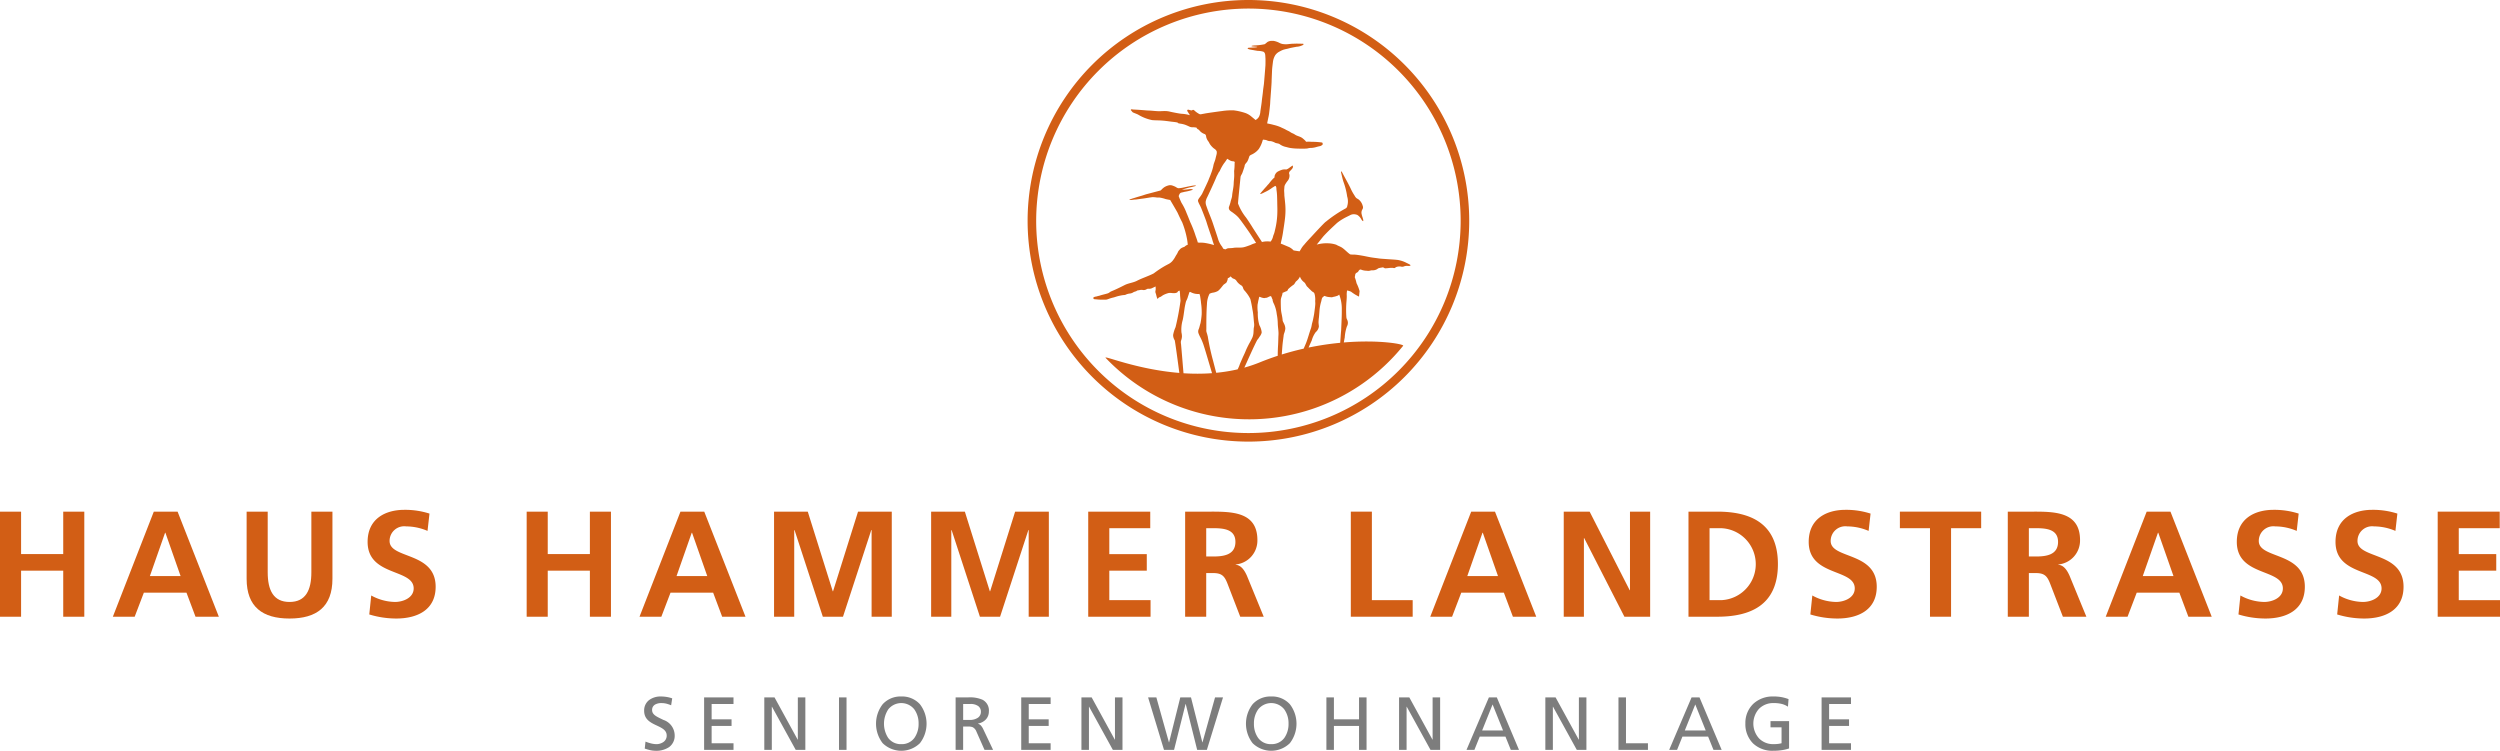
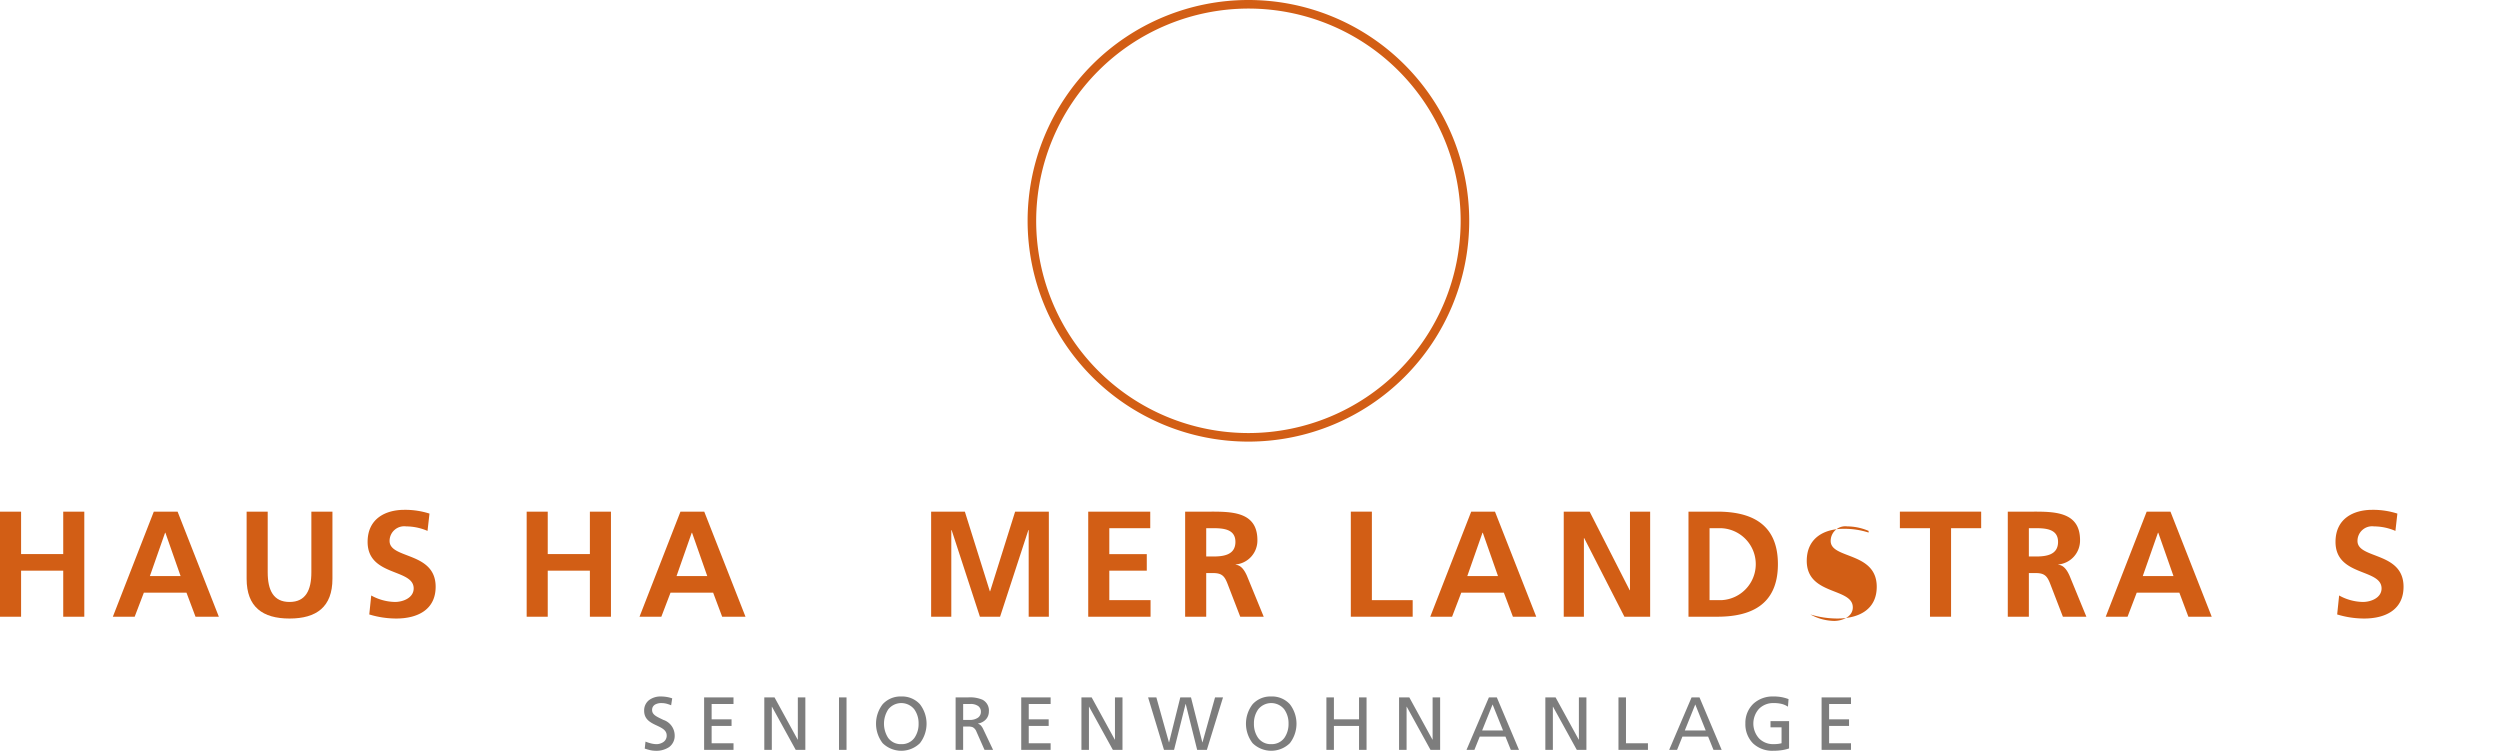
<svg xmlns="http://www.w3.org/2000/svg" id="Ebene_2" data-name="Ebene 2" viewBox="0 0 265.823 79.829">
  <title>Suederelbe_HHL_rgb_Pfade_neuneu</title>
  <g>
-     <path d="M187.249,64.705c-.133-.071-.266-.14-.402-.203a3.053,3.053,0,0,0-.877-.292c-.359-.047-.899-.067-1.26-.098-.169-.014-.339-.022-.507-.036-.089-.007-.178-.016-.267-.029-.271-.041-.631-.079-.9-.128s-.535-.109-.803-.157c-.246-.044-.493-.084-.741-.112-.162-.018-.327-.009-.49-.018a.287.287,0,0,1-.145-.04c-.267-.189-.526-.478-.795-.666-.23-.162-.407-.189-.647-.336a2.981,2.981,0,0,0-.845-.152,3.891,3.891,0,0,0-1.238.138c.083-.09.694-.876.783-.961.632-.674,1.118-1.09,1.373-1.337a5.115,5.115,0,0,1,.627-.431c.231-.139.476-.252.718-.372a.844.844,0,0,1,.57-.12,1.272,1.272,0,0,1,.242.063,1.247,1.247,0,0,1,.439.481c.043.07.14.186.175.18s.032-.114.018-.155c-.049-.152-.029-.115-.059-.21a2.582,2.582,0,0,1-.103-.362.65.65,0,0,1,.088-.54.399.399,0,0,0,.021-.356,1.28,1.28,0,0,0-.351-.605c-.22-.221-.307-.099-.527-.508a4.745,4.745,0,0,1-.362-.642c-.256-.554-.565-1.082-.851-1.621-.054-.102-.152-.297-.189-.291s-.031.083-.023.115c.083.329.147.665.254.988a7.562,7.562,0,0,1,.398,1.575,1.711,1.711,0,0,1,.009.997.336.336,0,0,1-.167.262,13.463,13.463,0,0,0-2.107,1.413c-.103.027-1.498,1.551-1.624,1.685-.183.194-.448.475-.682.761a2.27,2.27,0,0,0-.36.497,1.873,1.873,0,0,0-.121.206c-.023-.002-.046-.003-.069-.006-.192-.025-.384-.057-.576-.088a1.734,1.734,0,0,0-.465-.351c-.332-.14-.811-.342-.811-.342l-.087-.018a2.156,2.156,0,0,1,.059-.313c.038-.141.131-.587.168-.84.047-.323.194-1.215.235-1.676a7.444,7.444,0,0,0-.01-1.596c-.013-.145-.027-.273-.036-.356-.005-.039-.038-.339-.038-.378,0-.185-.01-.237-.022-.491-.001-.016.014-.238.024-.305a.707.707,0,0,1,.062-.302,2.897,2.897,0,0,1,.322-.473.891.891,0,0,0,.159-.592c-.006-.048-.057-.165-.043-.207a.423.423,0,0,1,.146-.242c.343-.349.244-.359.265-.497.005-.036-.012-.062-.134.018-.136.09-.319.236-.383.271-.053.029-.182.103-.235.081a1.313,1.313,0,0,0-.334.013,2.464,2.464,0,0,0-.507.204.698.698,0,0,0-.299.326.489.489,0,0,0-.063.267c-.004.07-.086.108-.134.154a4.848,4.848,0,0,0-.389.447,1.634,1.634,0,0,1-.176.207c-.07.062-.111.15-.186.212-.062.052-.098.13-.164.184s-.109.134-.171.197c-.074.075-.221.256-.289.339a.036.036,0,0,0-.006.048c.031.061.448-.173.5-.194a4.248,4.248,0,0,0,.766-.456c.077-.051.288-.18.299-.19a.054.054,0,0,1,.069.015c.098.099.074.294.085.373s.021.147.031.232c.039.32.039.631.048.949.005.139.005.304.007.402.002.156.025.608-.003,1.115a8.123,8.123,0,0,1-.245,1.625c-.092.45-.143.408-.214.715a1.49,1.49,0,0,1-.239.482.766.766,0,0,1-.108-.005,2.303,2.303,0,0,0-.778.046c-.013.003-.026.005-.039.007-.497-.762-.979-1.504-.989-1.524-.041-.079-.639-1.011-.769-1.155a5.426,5.426,0,0,1-.788-1.416c-.017-.078.258-2.69.264-2.797.007-.154.148-.316.198-.46.108-.309.236-.677.241-.742.016-.211.191-.304.293-.484a1.914,1.914,0,0,0,.115-.259c.036-.093.057-.192.098-.283.057-.126.289-.185.403-.263a1.994,1.994,0,0,0,.596-.507,3.163,3.163,0,0,0,.415-.936c.071-.099.017-.053.178-.042a.814.814,0,0,1,.292.07.703.703,0,0,0,.243.067c.114.012.124-.012.215.022a1.645,1.645,0,0,1,.336.123c.148.104.388.085.523.172a1.711,1.711,0,0,0,.705.311c.138.034.274.078.413.1a5.493,5.493,0,0,0,.583.063c.284.014.569.015.854.017.116.001.231-.009.347-.015a1.052,1.052,0,0,0,.114-.02,1.237,1.237,0,0,1,.228-.041,2.281,2.281,0,0,0,.589-.076c.147-.045.298-.083.449-.115a.449.449,0,0,0,.252-.13c.04-.044.096-.061.058-.125-.017-.029.006-.119-.095-.138a8.101,8.101,0,0,0-1.093-.072,4.312,4.312,0,0,0-.552-.005c-.051.005-.066-.071-.099-.1a3.696,3.696,0,0,0-.323-.288c-.267-.195-.544-.2-.816-.391-.152-.107-.301-.129-.451-.239-.165-.12-.323-.164-.497-.268-.173-.102-.365-.171-.544-.263a4.476,4.476,0,0,0-.781-.252c-.214-.064-.437-.101-.657-.15l.017-.079c.045-.215.086-.431.135-.645a4.95,4.95,0,0,0,.077-.504c.032-.237.053-.475.079-.713.017-.154.022-.397.034-.551.019-.239.142-1.859.135-1.99-.002-.047.038-.964.046-1.151.01-.27.09-.858.093-.881a1.785,1.785,0,0,1,.241-.727,1.197,1.197,0,0,1,.469-.403,2.798,2.798,0,0,1,.375-.18,3.059,3.059,0,0,1,.413-.103c.126-.026.282-.079.409-.104.208-.041.399-.078.607-.118a1.668,1.668,0,0,0,.662-.178c.033-.021.078-.058.079-.088.002-.059-.056-.055-.102-.054l-.023-.001c-.2-.004-.4-.012-.601-.012-.15,0-.299.01-.449.012-.114.003-.248.022-.362.03a2.213,2.213,0,0,1-.679,0,1.268,1.268,0,0,1-.383-.139,2.11,2.11,0,0,0-.604-.198h-.241a.975.975,0,0,0-.362.104c-.052.024-.278.238-.331.253a5.725,5.725,0,0,1-.939.123s-.471.014-.458.08.832.045.558.115c-.161.042-.727.039-.891.064a.163.163,0,0,0-.082.053c-.002.011.04.058.068.07a1.1,1.1,0,0,0,.207.064c.152.03.306.053.459.082.098.018.249.043.348.057a2.129,2.129,0,0,1,.606.093c.224.131.186.417.211.673.011.119.003.614.001.742-.004.13-.15,1.9-.163,2.008-.038.309-.081.544-.102.798-.022.258-.102.781-.125,1.04-.02.23-.149,1.052-.151,1.091a1.501,1.501,0,0,1-.108.478.846.846,0,0,1-.316.372c-.026.02-.051.041-.079.062-.155-.128-.316-.261-.476-.394a2.002,2.002,0,0,0-.603-.351,6.329,6.329,0,0,0-.701-.194c-.177-.042-.357-.066-.535-.092a6.826,6.826,0,0,0-1.27.074c-.371.045-1.563.213-1.782.256-.231.046-.193.034-.425.08-.122.024-.169.009-.441-.17a2.449,2.449,0,0,1-.28-.226.165.165,0,0,0-.236-.028.131.131,0,0,1-.08.021c-.097-.019-.191-.045-.286-.07-.052-.014-.105-.023-.14.026a.128.128,0,0,0,.015.152c.087.134.169.27.251.4-.128-.031-.255-.071-.385-.093a4.332,4.332,0,0,0-.503-.059c-.212-.011-1.089-.186-1.292-.239a2.223,2.223,0,0,0-.608-.049c-.2.004-.4.02-.6.012-.269-.011-.536-.041-.806-.06-.12-.008-.241-.008-.361-.017-.267-.02-.532-.043-.798-.062-.18-.013-.361-.022-.542-.033a1.113,1.113,0,0,1-.234-.02.122.122,0,0,0-.158.053v.031c.08.053.156.207.242.246.176.081.363.14.536.225a4.603,4.603,0,0,0,1.498.587c.283.026.567.021.851.036.196.01.392.027.586.049s.391.052.587.077c.175.022.352.037.527.066.355.059-.022.069.429.147a2.712,2.712,0,0,1,.504.112c.18.063.353.149.527.227a.804.804,0,0,0,.348.044.301.301,0,0,1,.039-.001c.088.01.176.018.263.031.023.003.059.013.064.029.066.167.17.128.287.265a1.201,1.201,0,0,0,.515.381.252.252,0,0,1,.182.155c.021.069.029.141.043.212a1.273,1.273,0,0,0,.239.459c.07.102.117.239.198.334a1.931,1.931,0,0,0,.404.411.672.672,0,0,1,.239.23c.062.077.031.31.023.342-.039.166-.086.329-.122.495-.057.257-.187.488-.229.754a5.209,5.209,0,0,1-.247.827c-.076.22-.17.433-.256.65.023.01-.675,1.463-.696,1.511a4.329,4.329,0,0,1-.282.407c-.217.296-.153.355-.114.463.084.23.172.326.317.678.147.357.491,1.253.535,1.401.235.779.582,1.715.633,1.925.039.16.119.374.183.571a7.364,7.364,0,0,0-.976-.229,3.206,3.206,0,0,0-.62-.027.336.336,0,0,0-.128-.018,6.981,6.981,0,0,0-.224-.672,11.815,11.815,0,0,0-.544-1.413c-.055-.102-.243-.622-.423-1.032a5.849,5.849,0,0,0-.543-1.1,7.362,7.362,0,0,1-.302-.717c.15-.426.204-.335.619-.454a4.803,4.803,0,0,0,.896-.225c-.037-.074-.268-.078-.383-.06a3.786,3.786,0,0,1-.413.043,2.476,2.476,0,0,1-.356.002.212.212,0,0,1,.056-.021c.024-.006.596-.166.691-.194a6.771,6.771,0,0,0,.725-.179c.024-.051-.163-.058-.404-.012-.155.029-.404.076-.566.111-.217.046-.2.046-.36.077a2.996,2.996,0,0,1-.558.075.929.929,0,0,1-.242-.124,1.755,1.755,0,0,0-.315-.14.743.743,0,0,0-.413-.051c-.653.151-.792.524-.921.558-.096.025-1.223.325-1.437.38-.172.043-.341.11-.507.16-.218.066-.438.126-.654.195-.211.068-.348.098-.641.21-.028.011-.048.019-.056.047.023.018.044.013.072.014.232.008.446-.054.547-.044.053.005.615-.082.82-.106.264-.031.773-.129,1.036-.152a3.312,3.312,0,0,1,.458.041c.182.004.152.005.279.004a3.584,3.584,0,0,1,.619.153c.139.04.505.104.505.104s.595,1.007.765,1.318c.042.076.292.652.511,1.054a9.56,9.56,0,0,1,.519,1.802c.041.239.06.428.076.582a.894.894,0,0,0-.342.213c-.053.04-.384.096-.543.34-.197.194-.131.242-.328.53-.091.133-.179.339-.302.492a1.384,1.384,0,0,1-.467.444c-.049.025-.335.177-.355.187a10.614,10.614,0,0,0-1.285.845c-.528.278-1.251.507-1.778.782-.415.216-.895.245-1.312.458-.46.234-.923.461-1.4.658-.237.098-.185.155-.429.234-.179.058-.542.139-.744.202-.092.042-.263.067-.361.1-.117.04-.245.029-.348.107-.016.011-.048.028-.054.045s-.006.054.007.065c.028.025.034.07.077.083a.776.776,0,0,0,.145.019c.073.003.07.008.125.009a5.335,5.335,0,0,0,.847.028,1.626,1.626,0,0,0,.215-.006c.094-.026.188-.059.279-.094a3.827,3.827,0,0,1,.453-.13c.096-.023.114-.033.31-.095.137-.043.231-.064.363-.094a4.026,4.026,0,0,1,.398-.068.556.556,0,0,0,.221-.036,1.265,1.265,0,0,1,.441-.126.836.836,0,0,0,.424-.164c.05-.018.153-.047.233-.076a.25.25,0,0,0,.114-.074c.031-.007.065-.014.104-.026.09-.001.193-.037.289-.047a.615.615,0,0,1,.185.003.587.587,0,0,0,.465-.09.339.339,0,0,1,.185-.035.745.745,0,0,0,.442-.101c.104-.046.204-.094.299-.146a2.604,2.604,0,0,1,.01.386.477.477,0,0,0,.024.382c.05.167.11.511.191.559.002.002.109-.159.195-.179.143-.027.289-.173.418-.24a2.76,2.76,0,0,1,.472-.186c.271-.082.454.015.73-.01a.623.623,0,0,0,.276-.084c.046-.053.01-.04.067-.096.056-.058.162-.098.182-.067a3.198,3.198,0,0,1,.044.506c.016.174.046.534.045.557a27.044,27.044,0,0,1-.526,2.8,3.666,3.666,0,0,0-.26.832,1.034,1.034,0,0,0,.167.563c.031.016.34,2.298.493,3.474-4.62-.377-8.156-1.938-7.828-1.592a21.073,21.073,0,0,0,31.628-1.295c.13-.161-2.479-.668-6.311-.352.037-.207.072-.403.098-.518a4.569,4.569,0,0,1,.228-1.182.767.767,0,0,0,.099-.501c-.058-.304-.141-.241-.158-.55a11.494,11.494,0,0,1-.005-1.299c.015-.319.06-.628.05-.946a2.169,2.169,0,0,1,.037-.534,1.93,1.93,0,0,1,.422.134,4.601,4.601,0,0,0,.845.52l.062-.583a4.412,4.412,0,0,0-.323-.841,4.232,4.232,0,0,0-.192-.644,1.576,1.576,0,0,0,.045-.232c.032-.27.253-.223.337-.382.071-.134.188-.251.319-.176a1.571,1.571,0,0,0,.587.107.757.757,0,0,0,.391-.023.708.708,0,0,1,.158-.024.908.908,0,0,0,.569-.139.409.409,0,0,1,.148-.088,2.956,2.956,0,0,1,.334-.067.239.239,0,0,1,.214.027c.136.102.251.038.403.041a2.59,2.59,0,0,1,.566-.028c.066.022.174.032.214-.006a.54.54,0,0,1,.312-.133.797.797,0,0,1,.339.004.445.445,0,0,0,.263-.011.879.879,0,0,1,.391-.07,1.546,1.546,0,0,0,.25.002c.034-.003.065-.037.098-.057A.331.331,0,0,0,187.249,64.705Zm-13.735,3.799c.006-.292.164-.507.187-.796.001-.009.112-.041.144-.059.035-.02.147-.067.168-.078.026-.014.256-.054.266-.243a4.703,4.703,0,0,1,.618-.502c.088-.07.17-.281.258-.354a1.339,1.339,0,0,0,.396-.495,1.248,1.248,0,0,0,.362.535c.016.012.12.111.131.106.067.062.161.28.247.4.237.217.135.15.408.399a1.124,1.124,0,0,0,.298.237c.153.06.19.66.181.787-.02.29.022.264-.003.554-.029.349-.051.448-.095.797-.032.263-.09.524-.143.785-.033.157-.082.309-.118.465a3.241,3.241,0,0,1-.087.409c-.177.467-.36,1.185-.553,1.646q-.114.272-.234.541c-.758.171-1.537.377-2.328.623.035-.488.07-.951.084-1.081.027-.269.103-.815.107-.85a1.228,1.228,0,0,1,.083-.376,1.742,1.742,0,0,0,.105-.449,1.167,1.167,0,0,0-.141-.523c-.041-.1-.104-.201-.139-.304-.05-.609-.173-.849-.188-1.303C173.517,69.107,173.507,68.769,173.514,68.504Zm-7.194-8.117c-.23-.698-.494-1.236-.724-1.933a1.01,1.01,0,0,1-.065-.479,1.986,1.986,0,0,1,.105-.333c.063-.109.865-1.823,1.022-2.238.047-.125.178-.342.234-.464.031-.069.093-.125.131-.192a4.892,4.892,0,0,1,.473-.841c.053-.048.327-.461.327-.461a2.659,2.659,0,0,0,.226.142.866.866,0,0,0,.251.112c.085.021.234.006.29.068.054.059.011.135.013.22a5.809,5.809,0,0,1-.053.776c.009.054.008.289.011.344.013.324-.046.648-.055.972-.011.436-.136.872-.169,1.307-.017.223-.129.446-.167.667a4.83,4.83,0,0,1-.167.511.39.39,0,0,0,.144.418c.107.099.261.174.368.272a3.1,3.1,0,0,1,.5.442c.22.244,1.087,1.481,1.222,1.687.08.121.542.837.644,1.004l.005.009a2.987,2.987,0,0,0-.489.172.873.873,0,0,0-.101.05c-.237.081-.472.176-.712.233-.351.083-.775.006-1.128.074-.116.022-.389.028-.504.037-.184.014-.215.087-.348.122a2.096,2.096,0,0,0-.211-.075c-.052-.096-.104-.195-.127-.227a2.423,2.423,0,0,1-.392-.708C166.701,61.508,166.504,60.949,166.319,60.387Zm-.657,8.518a2.586,2.586,0,0,1,.274-1.102,1.179,1.179,0,0,1,.325-.112,1.604,1.604,0,0,0,.535-.168c.221-.117.576-.643.65-.697.004-.004.26-.183.265-.189a1.089,1.089,0,0,0,.172-.499.396.396,0,0,0,.269-.184,1.157,1.157,0,0,1,.177.155c.091.09.212.093.312.16a.576.576,0,0,1,.186.202,1.531,1.531,0,0,0,.507.454.794.794,0,0,1,.144.172c-.005.04.111.368.228.4a.699.699,0,0,0,.038.068,3.692,3.692,0,0,1,.531.795,10.822,10.822,0,0,1,.219,1.098c.109.502.124,1.021.184,1.53a1.276,1.276,0,0,1-.039.455c-.016.181-.016.349-.032.529a1.65,1.65,0,0,1-.104.453,7.977,7.977,0,0,1-.37.709c-.13.258-.264.515-.37.785-.101.254-.25.546-.301.667s-.318.719-.321.755a4.202,4.202,0,0,1-.214.496,17.678,17.678,0,0,1-2.28.369c-.143-.542-.319-1.225-.336-1.288a25.249,25.249,0,0,1-.564-2.583c0-.001-.06-.214-.063-.244a2.294,2.294,0,0,1-.092-.319,1.751,1.751,0,0,1,.004-.184C165.597,70.684,165.597,69.807,165.663,68.905Zm-2.494,7.349c-.084-1.018-.259-3.116-.265-3.121a.795.795,0,0,1,0-.334,1.532,1.532,0,0,0,.1-.443,1.891,1.891,0,0,0-.052-.431,3.625,3.625,0,0,1,.136-1.346c.083-.391.13-.789.188-1.187.033-.23.084-.457.134-.684.037-.163.152-.301.225-.579.011-.04.102-.293.113-.344a.273.273,0,0,1,.082-.169c.04-.027.147.037.152.039a1.634,1.634,0,0,0,.883.167,1.83,1.83,0,0,1,.074.253c0,.001.076.485.083.582.013.175.047.359.059.536a7.372,7.372,0,0,1,.021.794,8.079,8.079,0,0,1-.126.947c-.057.149-.12.482-.189.626a.6.6,0,0,0-.029.431,3.701,3.701,0,0,0,.223.488,5.488,5.488,0,0,1,.265.613c.15.395.662,2.179.956,3.155A22.055,22.055,0,0,1,163.168,76.254Zm6.466-.597c.234-.488.971-2.188,1.377-2.947a2.028,2.028,0,0,0,.217-.296c.032-.062.087-.109.12-.174.027-.054.058-.109.087-.162a.186.186,0,0,0,.013-.043.728.728,0,0,0,.034-.131,1.944,1.944,0,0,0-.246-.757,4.268,4.268,0,0,1-.166-1.365,4.03,4.03,0,0,1-.027-.823c.026-.136.053-.272.076-.408a2.691,2.691,0,0,0,.069-.298.21.21,0,0,1,.05-.122c.018-.019.068.008.093.02a1.296,1.296,0,0,0,.433.114,1.125,1.125,0,0,1,.203-.033c.134.001.437-.242.512-.156s.077.22.151.303a1.2,1.2,0,0,0,.149.489,3.591,3.591,0,0,1,.305,1.113,5.686,5.686,0,0,1,.109,1.009c.011.403.1.806.072,1.205-.012.162-.025.82-.036.99-.025.4-.041.807-.041,1.212q-.949.311-1.916.703A15.084,15.084,0,0,1,169.635,75.657Zm6.831-2.133c.109-.253.22-.506.338-.754a2.661,2.661,0,0,1,.425-.888.943.943,0,0,0,.336-.617c-.01-.095-.038-.326-.039-.421a5.01,5.01,0,0,1,.047-.546c.022-.266.043-.501.061-.768a4.453,4.453,0,0,1,.185-.934c.076-.343.058-.38.33-.56.043-.028.112.082.523.12.272.025.287.031.4-.016a2.486,2.486,0,0,0,.505-.141c.16-.08.135-.178.192.016A4.127,4.127,0,0,1,180,69.38c-.001.34.001.502-.009.842-.015.493-.04.985-.061,1.478,0,.011,0,.02-.002.031-.032.291-.064.919-.098,1.286A31.106,31.106,0,0,0,176.466,73.524Z" transform="translate(-37.328 -36.567)" style="fill: #d25e15" />
    <path d="M170.071,37.478a22.567,22.567,0,1,1-22.567,22.567A22.592,22.592,0,0,1,170.071,37.478m0-.911a23.478,23.478,0,1,0,23.478,23.478,23.478,23.478,0,0,0-23.478-23.478Z" transform="translate(-37.328 -36.567)" style="fill: #d25e15" />
  </g>
  <g>
    <path d="M37.328,90.969H39.57v4.515h4.481V90.969h2.241v11.173H44.051V97.243H39.57v4.898H37.328Z" transform="translate(-37.328 -36.567)" style="fill: #d25e15" />
    <path d="M53.682,90.969h2.529l4.386,11.173H58.116l-.961-2.56h-4.53l-.977,2.56H49.328ZM54.914,93.21h-.032l-1.617,4.61h3.266Z" transform="translate(-37.328 -36.567)" style="fill: #d25e15" />
    <path d="M63.552,90.969h2.241V97.42c0,1.904.608,3.153,2.321,3.153s2.321-1.249,2.321-3.153V90.969h2.241v7.14c0,2.993-1.697,4.226-4.562,4.226s-4.562-1.232-4.562-4.226Z" transform="translate(-37.328 -36.567)" style="fill: #d25e15" />
    <path d="M82.786,93.018a5.791,5.791,0,0,0-2.273-.48,1.555,1.555,0,0,0-1.761,1.553c0,1.937,4.898,1.12,4.898,4.865,0,2.449-1.937,3.378-4.193,3.378a9.832,9.832,0,0,1-2.865-.433l.208-2.017a5.397,5.397,0,0,0,2.529.688c.849,0,1.985-.433,1.985-1.44,0-2.129-4.898-1.249-4.898-4.946,0-2.497,1.937-3.409,3.906-3.409a8.446,8.446,0,0,1,2.673.4Z" transform="translate(-37.328 -36.567)" style="fill: #d25e15" />
    <path d="M93.328,90.969h2.241v4.515h4.481V90.969h2.241v11.173h-2.241V97.243H95.569v4.898H93.328Z" transform="translate(-37.328 -36.567)" style="fill: #d25e15" />
    <path d="M109.681,90.969H112.21l4.386,11.173h-2.481l-.96-2.56h-4.53l-.977,2.56h-2.321Zm1.232,2.241h-.032l-1.617,4.61h3.266Z" transform="translate(-37.328 -36.567)" style="fill: #d25e15" />
-     <path d="M119.632,90.969h3.585l2.657,8.468h.032l2.657-8.468h3.586v11.173h-2.145v-9.22h-.032l-3.009,9.22h-2.145l-3.009-9.22-.032.032v9.188h-2.145Z" transform="translate(-37.328 -36.567)" style="fill: #d25e15" />
    <path d="M136.335,90.969H139.92l2.657,8.468h.032l2.657-8.468h3.585v11.173h-2.144v-9.22h-.032l-3.009,9.22h-2.145l-3.009-9.22-.032.032v9.188h-2.145Z" transform="translate(-37.328 -36.567)" style="fill: #d25e15" />
    <path d="M153.038,90.969h6.595V92.73H155.28v2.754h3.985v1.76H155.28v3.138h4.386v1.761h-6.627Z" transform="translate(-37.328 -36.567)" style="fill: #d25e15" />
    <path d="M163.343,90.969h2.417c2.401,0,5.266-.08,5.266,3.025a2.555,2.555,0,0,1-2.305,2.593v.032c.608.048.96.656,1.185,1.152l1.792,4.37H169.201l-1.345-3.489c-.32-.832-.608-1.152-1.553-1.152h-.72v4.642h-2.241Zm2.241,4.77h.736c1.105,0,2.369-.16,2.369-1.553,0-1.345-1.248-1.457-2.369-1.457h-.736Z" transform="translate(-37.328 -36.567)" style="fill: #d25e15" />
    <path d="M180.959,90.969h2.24v9.412h4.338v1.761h-6.578Z" transform="translate(-37.328 -36.567)" style="fill: #d25e15" />
    <path d="M193.76,90.969h2.528l4.387,11.173h-2.481l-.96-2.56h-4.53l-.977,2.56h-2.32Zm1.232,2.241H194.96l-1.616,4.61h3.265Z" transform="translate(-37.328 -36.567)" style="fill: #d25e15" />
    <path d="M203.599,90.969h2.753l4.258,8.355h.032V90.969h2.145v11.173h-2.737l-4.274-8.355h-.032v8.355H203.599Z" transform="translate(-37.328 -36.567)" style="fill: #d25e15" />
    <path d="M216.863,90.969h3.057c3.426,0,6.451,1.152,6.451,5.587s-3.025,5.586-6.451,5.586h-3.057Zm2.24,9.412h1.249a3.829,3.829,0,0,0,0-7.651h-1.249Z" transform="translate(-37.328 -36.567)" style="fill: #d25e15" />
-     <path d="M236.016,93.018a5.791,5.791,0,0,0-2.272-.48,1.555,1.555,0,0,0-1.761,1.553c0,1.937,4.897,1.12,4.897,4.865,0,2.449-1.937,3.378-4.193,3.378a9.833,9.833,0,0,1-2.865-.433l.208-2.017a5.397,5.397,0,0,0,2.529.688c.848,0,1.984-.433,1.984-1.44,0-2.129-4.897-1.249-4.897-4.946,0-2.497,1.937-3.409,3.905-3.409a8.45,8.45,0,0,1,2.673.4Z" transform="translate(-37.328 -36.567)" style="fill: #d25e15" />
+     <path d="M236.016,93.018a5.791,5.791,0,0,0-2.272-.48,1.555,1.555,0,0,0-1.761,1.553c0,1.937,4.897,1.12,4.897,4.865,0,2.449-1.937,3.378-4.193,3.378a9.833,9.833,0,0,1-2.865-.433a5.397,5.397,0,0,0,2.529.688c.848,0,1.984-.433,1.984-1.44,0-2.129-4.897-1.249-4.897-4.946,0-2.497,1.937-3.409,3.905-3.409a8.45,8.45,0,0,1,2.673.4Z" transform="translate(-37.328 -36.567)" style="fill: #d25e15" />
    <path d="M242.542,92.73h-3.201V90.969h8.643V92.73h-3.201v9.412h-2.241Z" transform="translate(-37.328 -36.567)" style="fill: #d25e15" />
    <path d="M250.814,90.969h2.417c2.401,0,5.266-.08,5.266,3.025a2.555,2.555,0,0,1-2.305,2.593v.032c.608.048.961.656,1.185,1.152l1.793,4.37h-2.497l-1.345-3.489c-.32-.832-.608-1.152-1.553-1.152h-.72v4.642h-2.241Zm2.241,4.77h.736c1.104,0,2.368-.16,2.368-1.553,0-1.345-1.248-1.457-2.368-1.457h-.736Z" transform="translate(-37.328 -36.567)" style="fill: #d25e15" />
    <path d="M265.583,90.969h2.528l4.387,11.173h-2.482l-.96-2.56h-4.53l-.977,2.56h-2.32Zm1.232,2.241h-.032l-1.616,4.61h3.265Z" transform="translate(-37.328 -36.567)" style="fill: #d25e15" />
-     <path d="M281.536,93.018a5.791,5.791,0,0,0-2.272-.48,1.555,1.555,0,0,0-1.761,1.553c0,1.937,4.897,1.12,4.897,4.865,0,2.449-1.937,3.378-4.193,3.378a9.833,9.833,0,0,1-2.865-.433l.208-2.017a5.396,5.396,0,0,0,2.529.688c.848,0,1.984-.433,1.984-1.44,0-2.129-4.897-1.249-4.897-4.946,0-2.497,1.937-3.409,3.905-3.409a8.45,8.45,0,0,1,2.673.4Z" transform="translate(-37.328 -36.567)" style="fill: #d25e15" />
    <path d="M292.031,93.018a5.79,5.79,0,0,0-2.272-.48,1.555,1.555,0,0,0-1.761,1.553c0,1.937,4.897,1.12,4.897,4.865,0,2.449-1.937,3.378-4.193,3.378a9.833,9.833,0,0,1-2.865-.433l.208-2.017a5.396,5.396,0,0,0,2.529.688c.848,0,1.984-.433,1.984-1.44,0-2.129-4.897-1.249-4.897-4.946,0-2.497,1.937-3.409,3.905-3.409a8.45,8.45,0,0,1,2.673.4Z" transform="translate(-37.328 -36.567)" style="fill: #d25e15" />
-     <path d="M296.526,90.969h6.595V92.73H298.766v2.754h3.986v1.76H298.766v3.138h4.386v1.761h-6.626Z" transform="translate(-37.328 -36.567)" style="fill: #d25e15" />
  </g>
  <path d="M108.69,111.559a3.954,3.954,0,0,0-.521-.176,2.17,2.17,0,0,0-.527-.056,1.301,1.301,0,0,0-.656.153.645.645,0,0,0-.32.591c0,.536.6.742,1.2,1.043a1.749,1.749,0,0,1,1.2,1.619,1.483,1.483,0,0,1-.6,1.278,2.461,2.461,0,0,1-1.439.385,2.648,2.648,0,0,1-.581-.071c-.191-.043-.379-.101-.563-.161l.04-.372.04-.372a4.293,4.293,0,0,0,.529.178,2.555,2.555,0,0,0,.631.094,1.33,1.33,0,0,0,.718-.21.813.813,0,0,0,.377-.702c0-.624-.6-.849-1.199-1.136s-1.199-.635-1.199-1.502a1.385,1.385,0,0,1,.518-1.131,2.034,2.034,0,0,1,1.273-.388,3.741,3.741,0,0,1,.59.049,3.451,3.451,0,0,1,.602.151l-.056.368Zm3.505-.84h3.126v.704H112.995v1.631h2.119v.703H112.995v1.84h2.327V116.3h-3.126v-5.581Zm6.4,0h1.087l1.231,2.247,1.231,2.247h.016v-4.493h.8V116.3h-1.024l-1.263-2.295L119.411,111.71h-.016v4.59h-.799v-5.581Zm7.944,0h.8V116.3h-.8v-5.581Zm6.623-.096a2.563,2.563,0,0,1,1.979.823,3.39,3.39,0,0,1,.003,4.142,2.836,2.836,0,0,1-3.964,0,3.391,3.391,0,0,1,.003-4.142A2.563,2.563,0,0,1,133.162,110.623Zm0,5.069a1.655,1.655,0,0,0,1.402-.675,2.561,2.561,0,0,0,.437-1.508,2.535,2.535,0,0,0-.458-1.521,1.77,1.77,0,0,0-2.763,0,2.788,2.788,0,0,0-.021,3.029A1.655,1.655,0,0,0,133.162,115.692Zm5.777-4.974h1.367a3.338,3.338,0,0,1,1.497.255,1.278,1.278,0,0,1,.67,1.257,1.213,1.213,0,0,1-.333.848,1.461,1.461,0,0,1-.819.422v.017a.786.786,0,0,1,.299.187,1.51,1.51,0,0,1,.245.373l.528,1.111.528,1.111H142.01l-.428-.967-.428-.967a.86.86,0,0,0-.402-.476,1.289,1.289,0,0,0-.534-.068h-.48V116.3h-.8v-5.581Zm.8,2.398h.68a1.502,1.502,0,0,0,.888-.234.756.756,0,0,0,.319-.637.72.72,0,0,0-.284-.601,1.368,1.368,0,0,0-.835-.223H139.74v1.694Zm6.176-2.398h3.126v.704h-2.327v1.631h2.119v.703h-2.119v1.84h2.327V116.3h-3.126v-5.581Zm6.4,0h1.087l1.231,2.247,1.232,2.247h.016v-4.493h.8V116.3h-1.024l-1.263-2.295-1.263-2.295h-.016v4.59h-.799v-5.581Zm7.088,0h.879l.668,2.391L161.62,115.5h.016l.596-2.391.596-2.391h1.136l.604,2.391.604,2.391h.016l.668-2.391.668-2.391h.847l-.859,2.79-.859,2.791h-1.032l-.608-2.438-.608-2.438h-.016l-.612,2.438-.612,2.438h-1.071l-.844-2.791Zm13.094-.096a2.563,2.563,0,0,1,1.979.823,3.391,3.391,0,0,1,.003,4.142,2.835,2.835,0,0,1-3.963,0,3.39,3.39,0,0,1,.003-4.142A2.562,2.562,0,0,1,172.498,110.623Zm0,5.069a1.656,1.656,0,0,0,1.403-.675,2.56,2.56,0,0,0,.437-1.508,2.534,2.534,0,0,0-.458-1.521,1.771,1.771,0,0,0-2.763,0,2.535,2.535,0,0,0-.458,1.521,2.561,2.561,0,0,0,.437,1.508A1.655,1.655,0,0,0,172.498,115.692Zm5.866-4.974h.799v2.335h2.671v-2.335h.8V116.3h-.8v-2.543h-2.671V116.3h-.799v-5.581Zm7.727,0h1.088l1.231,2.247,1.231,2.247h.016v-4.493h.8V116.3h-1.024l-1.263-2.295-1.263-2.295h-.017v4.59h-.8v-5.581Zm9.552,0h.84l1.179,2.79,1.179,2.791H197.97l-.284-.704-.284-.704h-2.734l-.284.704L194.1,116.3h-.84l1.191-2.791Zm.392.752-.556,1.383-.556,1.383h2.223l-.556-1.383Zm5.609-.752h1.088l1.231,2.247,1.232,2.247h.016v-4.493h.8V116.3h-1.023l-1.263-2.295L202.46,111.71h-.017v4.59h-.8v-5.581Zm7.775,0h.8v4.878h2.335V116.3h-3.135v-5.581Zm7.775,0h.84l1.179,2.79,1.179,2.791h-.871l-.284-.704-.284-.704h-2.734l-.284.704-.284.704h-.84l1.191-2.791Zm.392.752-.556,1.383-.556,1.383h2.223l-.556-1.383Zm9.854.239a2.131,2.131,0,0,0-.645-.288,3.512,3.512,0,0,0-.891-.096,2.106,2.106,0,0,0-1.554.624,2.35,2.35,0,0,0,.028,3.143,2.077,2.077,0,0,0,1.486.6,3.974,3.974,0,0,0,.58-.033c.13-.019.216-.043.316-.062v-1.695h-1.175v-.656h1.975v2.902a4.121,4.121,0,0,1-.639.163,6.151,6.151,0,0,1-1.064.085,2.97,2.97,0,0,1-2.134-.789,2.89,2.89,0,0,1-.809-2.121,2.8,2.8,0,0,1,.836-2.076,3.011,3.011,0,0,1,2.114-.787,4.772,4.772,0,0,1,.952.08,5.116,5.116,0,0,1,.688.199l-.032.404Zm3.578-.991h3.126v.704h-2.327v1.631h2.119v.703h-2.119v1.84h2.327V116.3h-3.126v-5.581Z" transform="translate(-37.328 -36.567)" style="fill: #7d7d7d" />
</svg>